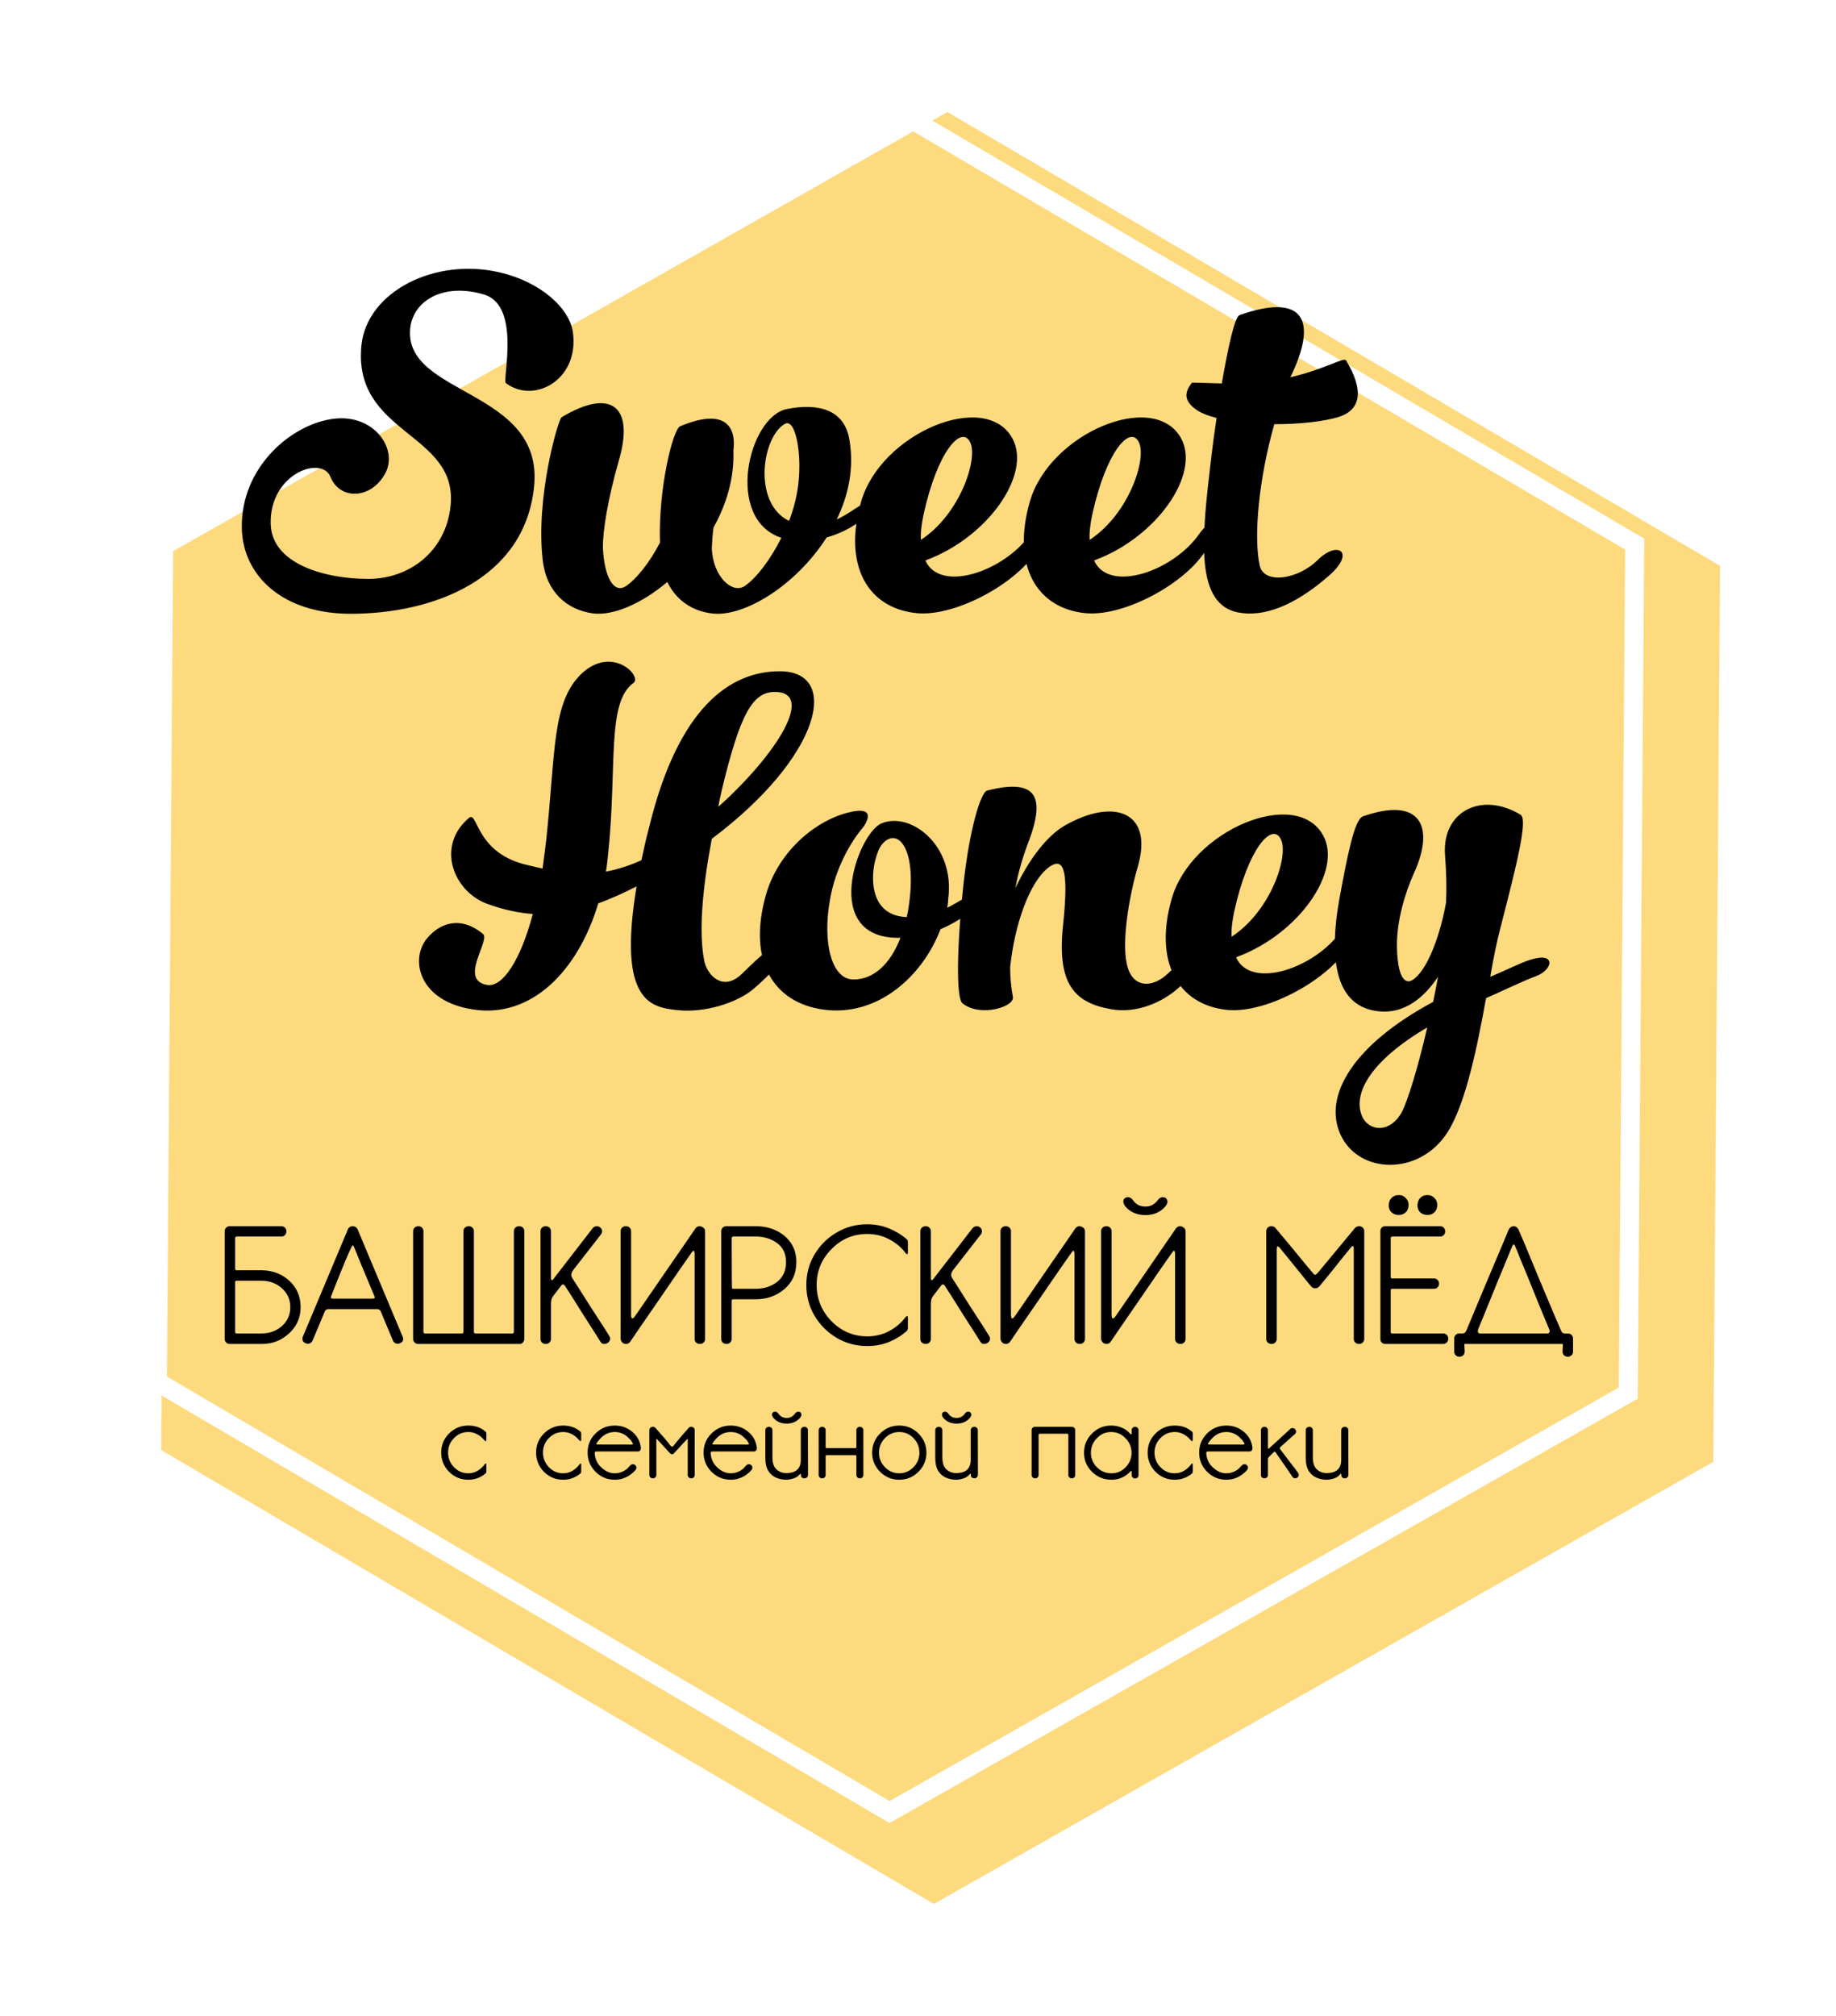
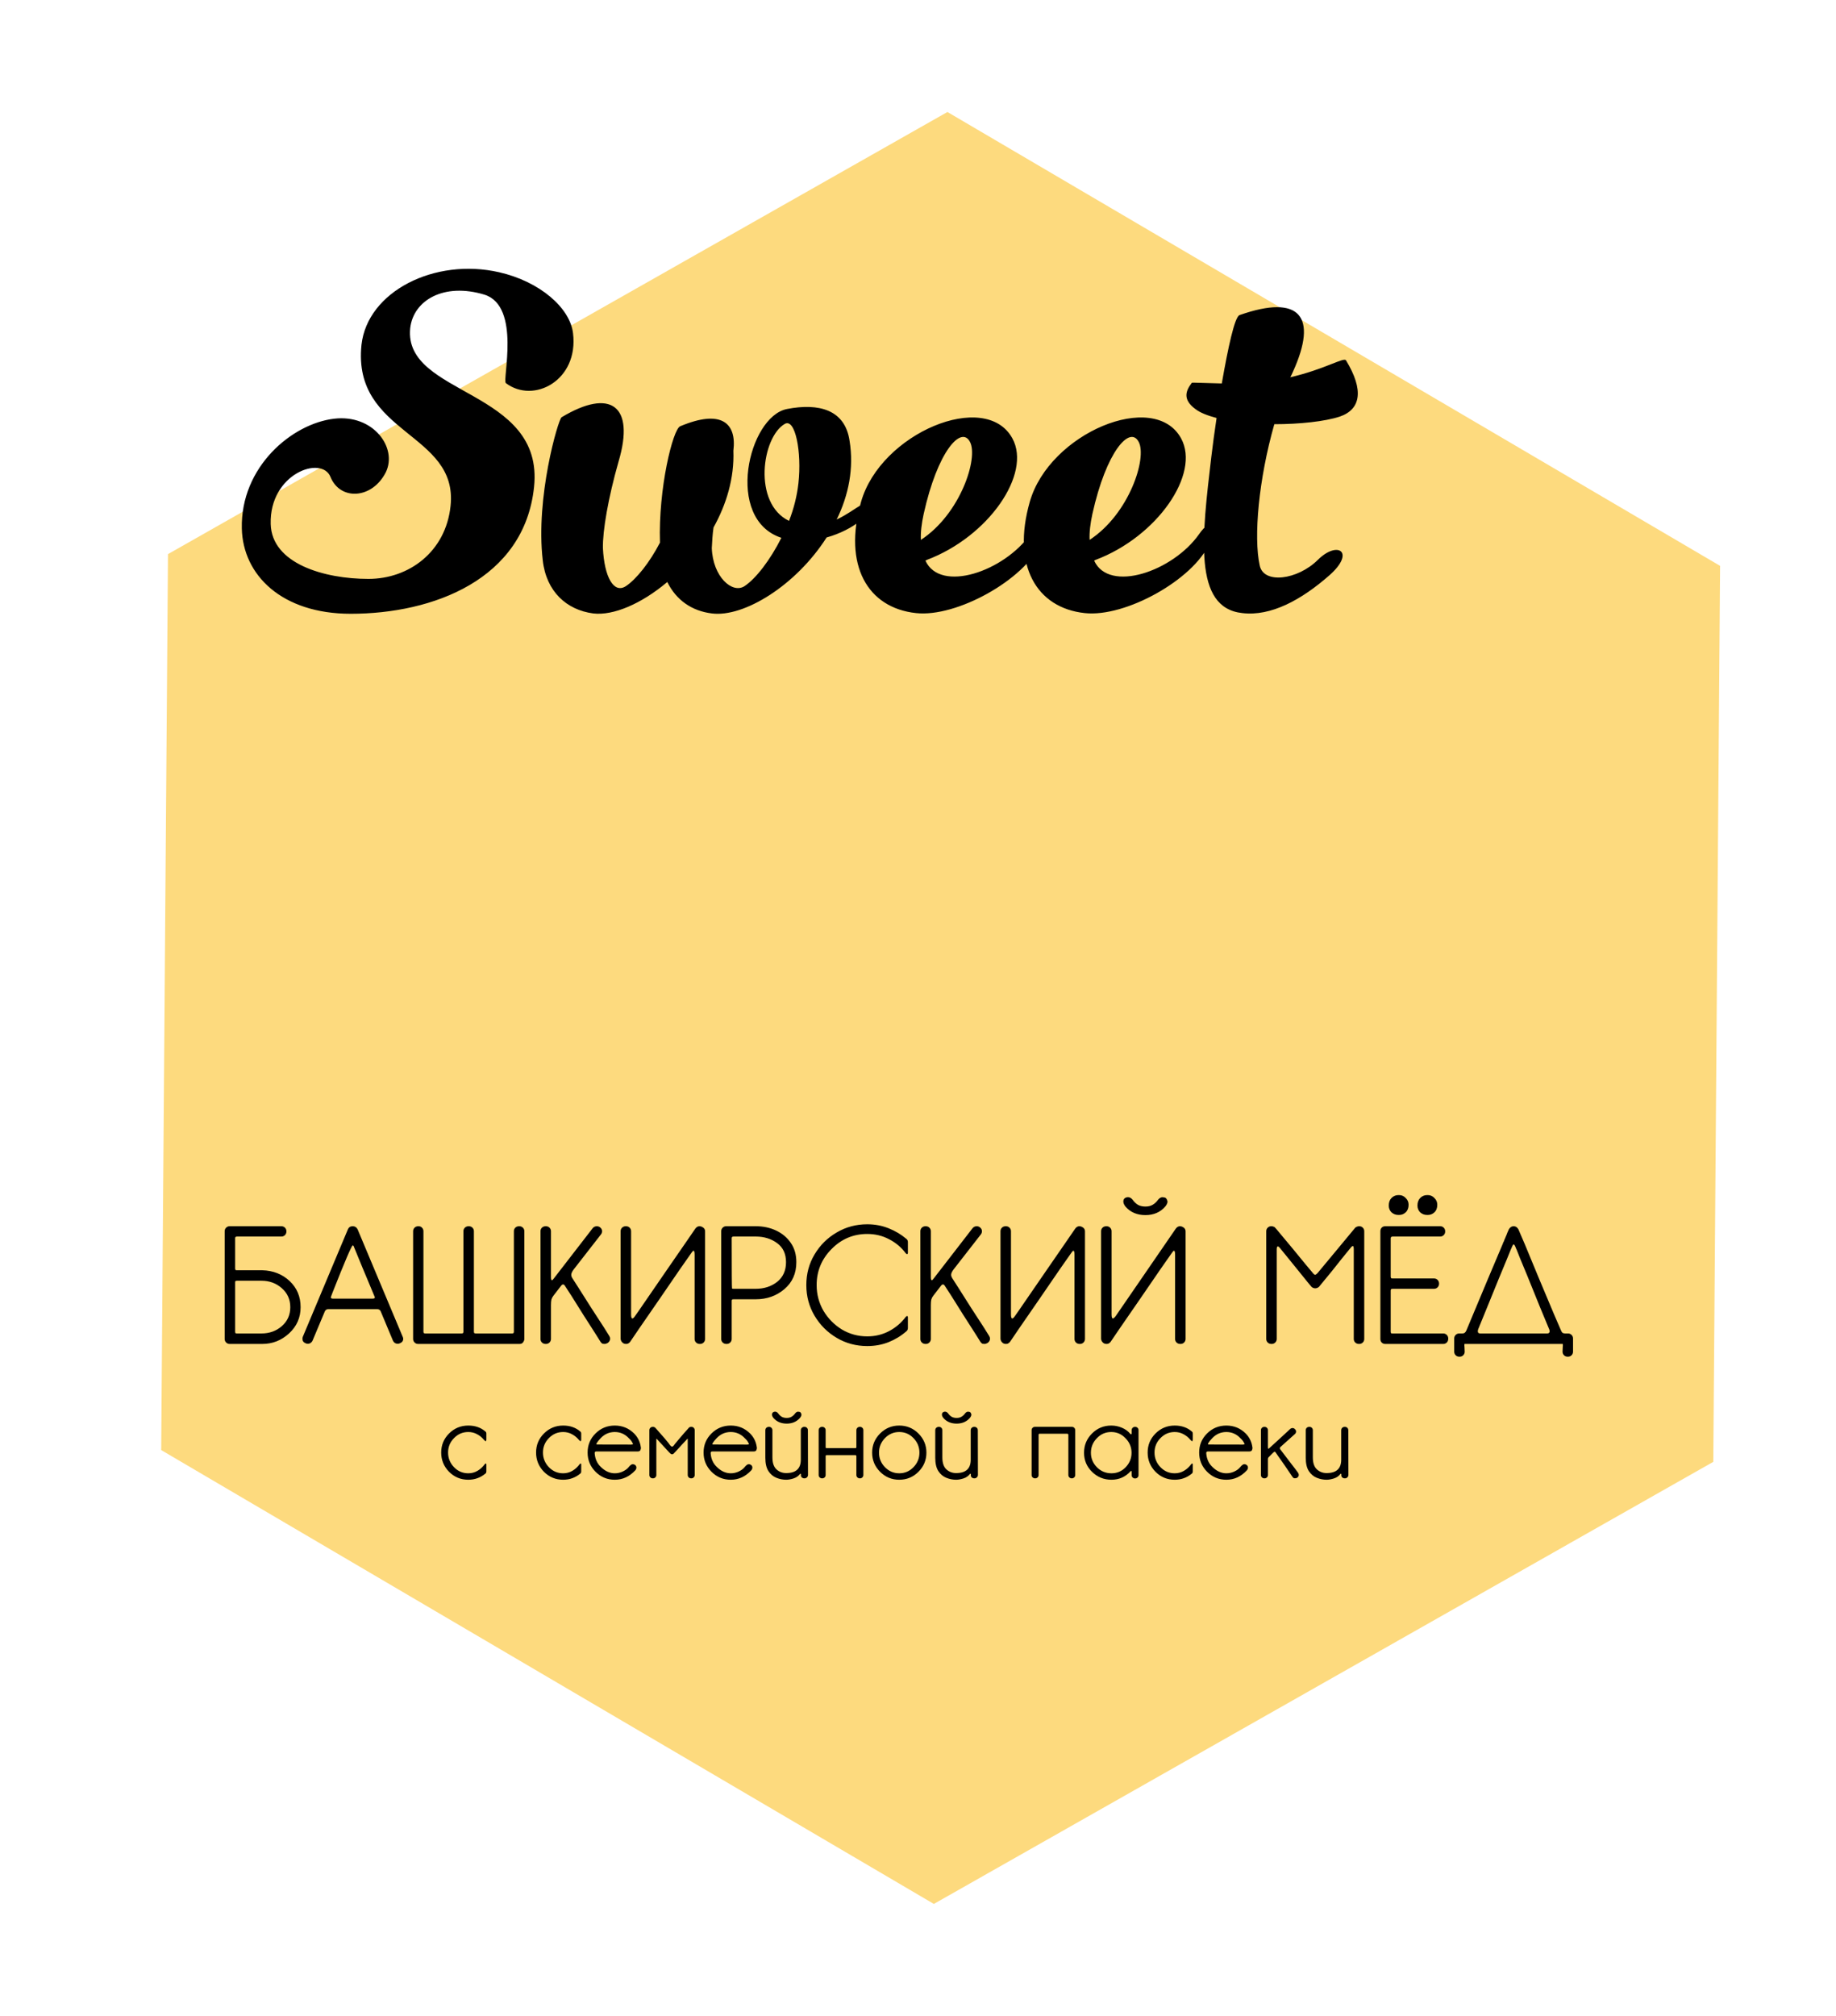
<svg xmlns="http://www.w3.org/2000/svg" width="246" height="270" viewBox="0 0 246 270" fill="none">
  <g filter="url(#filter0_d)">
    <path fill-rule="evenodd" clip-rule="evenodd" d="M223.558 189.789L119.122 249L15.597 188.212L16.507 68.214L120.943 9L224.469 69.788L223.558 189.789Z" fill="#FDDA7E" />
  </g>
-   <path d="M218.795 187.691L119.18 244.161C86.052 224.714 52.925 205.267 19.801 185.815C20.087 147.421 20.381 109.028 20.675 70.635C54.09 51.685 87.511 32.746 120.927 13.801C154.056 33.248 187.184 52.696 220.309 72.148C220.023 110.542 219.728 148.935 219.434 187.329L218.795 187.691H218.795ZM119.2 241.218L216.898 185.835L217.751 73.601L120.907 16.744L23.211 72.128L22.36 184.362L119.2 241.218Z" fill="white" />
  <path d="M66.893 36.467C58.223 34.478 49.228 39.056 48.435 46.178C47.177 58.248 61.439 57.879 60.368 67.776C59.715 73.927 54.775 77.534 49.367 77.534C43.448 77.534 36.409 75.499 36.27 70.181C36.083 63.428 43.122 60.932 44.287 63.892C45.593 67.083 49.88 66.852 51.698 63.244C53.283 59.961 50.02 55.475 44.8 56.076C39.114 56.724 32.215 62.551 32.402 70.783C32.542 77.026 37.762 82.205 46.991 82.205C57.991 82.205 70.25 77.627 71.555 65.232C72.954 52.052 54.03 53.069 54.962 43.958C55.381 40.213 59.483 37.807 64.936 39.473C69.831 41.045 67.267 50.942 67.78 51.312C71.508 54.133 77.568 50.942 76.776 44.606C76.356 41.23 72.348 37.716 66.894 36.467H66.893ZM112.106 69.579C113.691 66.343 114.436 62.735 113.83 59.035C113.225 54.873 109.729 53.949 105.44 54.781C100.267 55.798 97.051 69.534 104.695 72.031C103.203 74.991 101.292 77.487 99.754 78.505C98.123 79.569 95.513 77.256 95.372 73.418C95.419 72.493 95.466 71.568 95.605 70.643C97.33 67.545 98.402 64.03 98.262 60.377C98.728 56.631 96.631 54.781 91.13 57.093C90.152 57.509 88.194 65.417 88.427 72.678C87.029 75.36 85.258 77.58 83.86 78.505C82.229 79.569 80.97 77.256 80.783 73.418C80.736 71.105 81.483 66.712 82.881 61.81C85.118 54.272 81.763 51.959 75.237 55.89C74.771 56.261 71.741 66.62 72.721 75.036C73.186 79.244 75.937 81.696 79.479 82.159C82.182 82.482 85.958 80.863 89.408 77.95C90.619 80.401 92.717 81.834 95.374 82.159C99.662 82.713 106.654 78.413 110.756 71.984C114.438 70.966 116.956 68.608 116.723 67.775C116.443 66.342 114.764 68.33 112.108 69.579L112.106 69.579ZM105.16 56.769C106.559 55.984 107.444 60.562 106.978 64.724C106.792 66.388 106.372 68.1 105.719 69.765C100.825 67.406 102.084 58.526 105.16 56.769ZM138.068 71.523C134.572 76.517 125.996 79.477 123.992 75.083C124.085 75.037 124.132 75.037 124.178 74.991C132.428 71.892 138.254 63.475 135.645 58.712C132.055 52.144 117.979 58.017 115.369 67.221C112.945 75.731 116.254 81.418 122.734 82.113C128.187 82.713 137.277 77.627 139.42 72.816C140.631 70.134 139.653 69.256 138.068 71.522V71.523ZM123.759 68.84C125.623 60.424 128.793 56.955 129.958 59.175C131.123 61.302 128.7 68.84 123.386 72.309C123.339 71.291 123.48 70.135 123.759 68.84ZM160.674 71.523C157.179 76.517 148.603 79.477 146.598 75.083C146.691 75.037 146.738 75.037 146.785 74.991C155.035 71.892 160.861 63.475 158.251 58.712C154.661 52.144 140.585 58.017 137.975 67.221C135.551 75.731 138.861 81.418 145.34 82.113C150.794 82.713 159.883 77.627 162.027 72.816C163.239 70.134 162.26 69.256 160.675 71.522L160.674 71.523ZM146.365 68.84C148.229 60.424 151.399 56.955 152.564 59.175C153.73 61.302 151.307 68.84 145.993 72.309C145.945 71.291 146.086 70.135 146.365 68.84ZM179.505 55.799C182.349 54.828 182.768 52.238 180.345 48.261C180.065 47.799 177.502 49.463 172.887 50.527C173.027 50.249 173.166 49.972 173.26 49.74C176.569 42.433 174.238 39.334 166.082 42.202C165.429 42.433 164.544 46.549 163.705 51.358C161.514 51.312 159.743 51.22 159.696 51.266C158.903 52.284 158.391 53.486 160.162 54.781C160.815 55.289 161.793 55.659 163.005 55.983C162.726 57.832 162.493 59.59 162.305 61.162C161.048 71.845 159.835 81.418 166.454 82.112C170.276 82.574 174.378 80.354 178.153 77.024C181.649 73.926 179.225 72.353 176.568 74.99C173.864 77.672 169.297 78.273 168.784 75.73C167.945 71.937 168.644 64.168 170.742 56.814C174.145 56.814 177.547 56.445 179.505 55.797V55.799Z" fill="black" />
-   <path d="M104.464 89.905C97.887 89.905 90.843 94.662 86.924 111.008C86.505 112.533 86.224 113.918 85.945 115.211C84.312 115.95 82.726 116.458 81.187 116.734C81.327 115.996 81.374 115.257 81.468 114.518C82.726 102.604 81.234 94.107 84.873 91.475C86.086 90.598 82.074 86.395 77.969 90.181C73.911 94.014 74.47 100.618 73.164 112.716C73.024 113.962 72.838 115.163 72.698 116.318C71.905 116.18 71.112 115.949 70.272 115.764C63.695 114.055 64.022 108.607 62.855 109.53C58.378 113.27 60.709 119.412 65.328 121.073C67.381 121.812 69.386 122.274 71.392 122.413C69.76 128.555 67.381 132.203 65.328 131.925C61.363 131.326 65.747 125.922 64.722 125.091C61.596 122.506 58.704 123.706 57.025 125.923C54.972 128.786 56.278 134.142 63.416 135.205C71.205 136.405 77.457 130.033 80.162 120.982C81.749 120.428 83.475 119.642 85.294 118.719C82.682 134.374 87.346 134.928 90.845 135.297C94.438 135.667 98.728 134.328 100.921 132.481C103.347 130.448 105.82 127.679 105.26 126.893C104.374 125.6 102.135 127.77 99.335 130.495C96.817 132.85 94.81 130.588 94.391 128.832C93.551 124.861 94.157 118.765 95.37 112.347C110.017 101.357 112.723 89.904 104.466 89.904L104.464 89.905ZM103.811 92.676C109.223 92.676 104.231 100.896 96.254 108.054C96.348 107.36 96.534 106.668 96.674 105.975C99.147 95.632 100.826 92.676 103.811 92.676ZM126.902 121.583C126.995 121.168 127.041 120.799 127.041 120.429C128.021 113.272 122.05 108.653 118.131 110.27C114.913 111.563 109.781 125.878 120.65 125.601C119.297 129.111 117.059 131.188 114.352 131.188C111.414 131.188 110.2 126.248 111.181 120.66C111.881 116.227 114.166 112.533 115.519 110.962C115.985 110.409 117.712 107.776 113.607 108.838C108.941 110.039 104.23 114.287 102.645 119.782C100.079 128.787 103.717 134.283 110.248 135.206C117.572 136.268 123.637 130.727 126.016 124.447C128.628 123.384 131.8 120.983 131.8 120.291C131.8 119.782 131.52 119.414 131.054 119.414C130.494 119.414 128.022 121.075 126.902 121.583ZM118.179 113.087C120.044 110.824 122.656 113.133 121.911 120.198C121.817 121.122 121.678 121.999 121.491 122.831C115.333 122.6 116.826 114.703 118.179 113.087ZM156.617 130.265C154.377 132.482 151.625 132.344 150.972 129.065C150.319 126.156 151.205 120.383 152.418 116.181C154.658 108.654 149.2 106.807 142.623 110.593C140.244 111.979 137.865 115.118 136.045 118.952C136.418 116.92 137.025 114.749 137.911 112.487C139.917 106.991 139.171 104.128 132.267 105.884C131.381 106.114 129.888 111.148 129.096 118.398C128.162 127.172 128.116 133.683 128.955 134.375C131.288 136.269 135.906 134.884 135.719 133.544C135.486 132.297 135.346 130.958 135.346 129.572C135.906 124.077 137.865 118.074 140.617 116.088C142.343 114.933 143.277 115.903 142.437 123.892C141.597 131.695 143.883 134.282 148.827 135.159C152.326 135.806 155.824 134.19 157.924 132.296C161.423 129.202 159.277 127.632 156.618 130.264L156.617 130.265ZM179.707 124.678C176.208 129.666 167.625 132.621 165.62 128.234C165.713 128.187 165.76 128.187 165.807 128.141C174.064 125.047 179.894 116.643 177.282 111.887C173.691 105.33 159.603 111.194 156.99 120.383C154.564 128.88 157.876 134.559 164.361 135.253C169.819 135.853 178.916 130.773 181.062 125.971C182.274 123.293 181.295 122.416 179.708 124.678H179.707ZM165.387 121.999C167.252 113.595 170.425 110.131 171.591 112.349C172.758 114.473 170.332 121.999 165.013 125.463C164.966 124.447 165.107 123.293 165.387 121.999ZM204.991 128.557C203.685 128.972 200.886 130.358 199.673 130.819C200.093 128.372 200.559 126.108 201.026 124.307C203.219 115.811 204.758 109.715 203.732 109.115C198.508 105.974 193.236 108.653 193.61 114.425C193.797 116.873 193.843 118.859 193.75 120.89C193.05 124.816 191.51 129.387 189.598 131.003C188.151 132.296 187.219 130.588 187.172 126.709C187.125 123.43 188.245 119.552 189.504 116.827C192.257 110.685 190.344 106.622 182.601 109.346C181.434 109.762 180.455 115.026 179.429 120.568C177.936 129.064 179.196 134.837 184.653 135.438C188.105 135.853 190.764 133.682 192.677 130.819C192.49 131.881 192.257 133.036 192.023 134.19C181.481 139.824 177.189 146.705 179.615 151.969C182.041 157.279 190.204 157.557 193.983 151.6C196.408 147.721 197.901 140.332 199.114 133.682C200.747 132.989 203.965 131.42 205.832 130.727C208.024 129.942 208.631 127.402 204.992 128.557H204.991ZM187.685 149.198C186.005 151.877 183.347 151.415 182.507 149.521C181.2 146.473 183.626 142.087 191.23 137.607C190.064 142.687 188.571 147.72 187.685 149.198Z" fill="black" />
  <path d="M35.136 180H30.773C30.586 180 30.427 179.935 30.298 179.806C30.168 179.676 30.103 179.518 30.103 179.33V164.902C30.103 164.714 30.168 164.556 30.298 164.426C30.427 164.297 30.586 164.232 30.773 164.232H37.685C37.887 164.232 38.052 164.297 38.182 164.426C38.311 164.556 38.376 164.722 38.376 164.923C38.376 165.125 38.311 165.29 38.182 165.42C38.052 165.55 37.894 165.614 37.707 165.614H31.767C31.594 165.614 31.507 165.679 31.507 165.809V169.87C31.507 169.97 31.522 170.042 31.551 170.086C31.579 170.114 31.644 170.129 31.745 170.129H35.136C36.605 170.172 37.829 170.654 38.808 171.576C39.787 172.498 40.277 173.664 40.277 175.075C40.277 176.472 39.759 177.646 38.722 178.596C37.699 179.532 36.504 180 35.136 180ZM35.028 178.596C36.094 178.596 37.001 178.272 37.75 177.624C38.513 176.962 38.895 176.112 38.895 175.075C38.895 174.038 38.513 173.189 37.75 172.526C37.001 171.864 36.094 171.533 35.028 171.533H31.767C31.666 171.533 31.594 171.547 31.551 171.576C31.522 171.605 31.507 171.67 31.507 171.77V178.337C31.507 178.438 31.522 178.51 31.551 178.553C31.579 178.582 31.644 178.596 31.745 178.596H35.028ZM53.29 179.978C53.017 179.978 52.808 179.849 52.664 179.59L51.001 175.615C50.914 175.428 50.741 175.334 50.482 175.334H44.024C43.765 175.334 43.592 175.45 43.505 175.68L41.864 179.59C41.72 179.849 41.511 179.978 41.237 179.978C41.151 179.978 41.057 179.957 40.957 179.914C40.669 179.798 40.525 179.597 40.525 179.309C40.525 179.222 40.539 179.136 40.568 179.05L46.616 164.642C46.731 164.369 46.947 164.232 47.264 164.232C47.552 164.232 47.768 164.369 47.912 164.642L53.96 179.05C54.003 179.136 54.025 179.222 54.025 179.309C54.025 179.597 53.873 179.798 53.571 179.914C53.47 179.957 53.377 179.978 53.29 179.978ZM49.921 173.93C50.122 173.93 50.223 173.88 50.223 173.779C50.223 173.736 50.201 173.671 50.158 173.585C50.115 173.484 49.935 173.052 49.618 172.289C49.301 171.526 48.949 170.683 48.56 169.762L47.458 167.083C47.401 166.896 47.336 166.802 47.264 166.802C47.12 166.802 46.213 168.919 44.542 173.153C44.427 173.455 44.362 173.628 44.348 173.671C44.333 173.7 44.326 173.729 44.326 173.758C44.326 173.873 44.42 173.93 44.607 173.93H49.921ZM69.609 180H56.022C55.835 180 55.677 179.935 55.547 179.806C55.417 179.676 55.353 179.518 55.353 179.33V164.902C55.353 164.714 55.417 164.556 55.547 164.426C55.677 164.297 55.849 164.232 56.065 164.232C56.267 164.232 56.425 164.297 56.541 164.426C56.67 164.556 56.735 164.714 56.735 164.902V178.358C56.735 178.459 56.757 178.524 56.8 178.553C56.843 178.582 56.915 178.596 57.016 178.596H61.833C61.933 178.596 61.998 178.582 62.027 178.553C62.07 178.524 62.092 178.459 62.092 178.358V164.902C62.092 164.714 62.157 164.556 62.286 164.426C62.416 164.297 62.589 164.232 62.805 164.232C63.006 164.232 63.172 164.297 63.301 164.426C63.431 164.556 63.496 164.714 63.496 164.902V178.358C63.496 178.459 63.517 178.524 63.561 178.553C63.604 178.582 63.676 178.596 63.777 178.596H68.593C68.694 178.596 68.759 178.582 68.788 178.553C68.831 178.524 68.853 178.459 68.853 178.358V164.902C68.853 164.714 68.917 164.556 69.047 164.426C69.177 164.297 69.349 164.232 69.565 164.232C69.767 164.232 69.933 164.297 70.062 164.426C70.192 164.556 70.257 164.714 70.257 164.902V179.33C70.257 179.474 70.199 179.626 70.084 179.784C69.983 179.928 69.825 180 69.609 180ZM81.036 180C80.993 180 80.906 179.993 80.777 179.978C80.662 179.95 80.553 179.856 80.453 179.698L79.761 178.596C79.286 177.862 78.746 177.019 78.141 176.069C77.551 175.118 77.018 174.269 76.543 173.52C76.068 172.771 75.787 172.339 75.701 172.224C75.629 172.094 75.542 172.03 75.442 172.03C75.355 172.03 75.269 172.087 75.182 172.202L74.167 173.52C74.037 173.678 73.944 173.851 73.886 174.038C73.843 174.226 73.822 174.478 73.822 174.794V179.33C73.822 179.518 73.757 179.676 73.627 179.806C73.498 179.935 73.332 180 73.13 180C72.914 180 72.742 179.935 72.612 179.806C72.482 179.676 72.418 179.518 72.418 179.33V164.902C72.418 164.714 72.482 164.556 72.612 164.426C72.742 164.297 72.914 164.232 73.13 164.232C73.332 164.232 73.498 164.297 73.627 164.426C73.757 164.556 73.822 164.714 73.822 164.902V171.036C73.822 171.324 73.865 171.468 73.951 171.468C74.009 171.468 74.088 171.396 74.189 171.252C74.304 171.094 75.211 169.92 76.91 167.731L79.416 164.491C79.56 164.318 79.747 164.232 79.978 164.232C80.15 164.232 80.309 164.297 80.453 164.426C80.597 164.556 80.669 164.714 80.669 164.902C80.669 165.06 80.618 165.204 80.517 165.334L76.867 170.021C76.651 170.309 76.543 170.546 76.543 170.734C76.543 170.878 76.586 171.022 76.673 171.166C76.759 171.295 77.054 171.756 77.558 172.548C78.062 173.326 78.624 174.211 79.243 175.205C79.877 176.184 80.438 177.048 80.928 177.797L81.641 178.942C81.713 179.057 81.749 179.172 81.749 179.287C81.749 179.518 81.641 179.712 81.425 179.87C81.252 179.957 81.122 180 81.036 180ZM93.781 180C93.565 180 93.393 179.935 93.263 179.806C93.133 179.676 93.069 179.518 93.069 179.33V168.055C93.069 167.695 93.018 167.515 92.917 167.515C92.86 167.515 92.759 167.623 92.615 167.839C92.471 168.041 91.981 168.739 91.146 169.934C90.325 171.13 89.397 172.483 88.36 173.995C87.323 175.493 86.409 176.818 85.617 177.97L84.429 179.719C84.285 179.906 84.105 180 83.889 180C83.788 180 83.68 179.978 83.565 179.935C83.449 179.878 83.349 179.784 83.262 179.654C83.19 179.525 83.154 179.41 83.154 179.309V164.902C83.154 164.714 83.219 164.556 83.349 164.426C83.478 164.297 83.651 164.232 83.867 164.232C84.069 164.232 84.234 164.297 84.364 164.426C84.493 164.556 84.558 164.714 84.558 164.902V176.026C84.558 176.4 84.616 176.587 84.731 176.587C84.817 176.587 84.925 176.494 85.055 176.306C85.199 176.119 85.674 175.435 86.481 174.254C87.301 173.074 88.223 171.734 89.245 170.237C90.282 168.739 91.197 167.414 91.989 166.262L93.177 164.534C93.335 164.333 93.515 164.232 93.717 164.232C93.817 164.232 93.918 164.254 94.019 164.297C94.321 164.426 94.473 164.635 94.473 164.923V179.33C94.473 179.518 94.408 179.676 94.278 179.806C94.149 179.935 93.983 180 93.781 180ZM97.346 180C97.13 180 96.957 179.935 96.828 179.806C96.698 179.676 96.633 179.518 96.633 179.33V164.902C96.633 164.714 96.698 164.556 96.828 164.426C96.957 164.297 97.115 164.232 97.303 164.232H101.256C102.264 164.232 103.178 164.426 103.999 164.815C104.82 165.204 105.475 165.758 105.964 166.478C106.454 167.184 106.699 168.041 106.699 169.049C106.699 170.546 106.166 171.749 105.1 172.656C104.035 173.563 102.753 174.017 101.256 174.017H98.296C98.195 174.017 98.124 174.031 98.08 174.06C98.052 174.089 98.037 174.154 98.037 174.254V179.33C98.037 179.518 97.972 179.676 97.843 179.806C97.713 179.935 97.547 180 97.346 180ZM101.256 172.613C102.379 172.613 103.336 172.303 104.128 171.684C104.92 171.05 105.316 170.172 105.316 169.049C105.316 167.926 104.92 167.076 104.128 166.5C103.336 165.91 102.379 165.614 101.256 165.614H98.296C98.124 165.614 98.037 165.679 98.037 165.809C98.037 170.273 98.052 172.526 98.08 172.57C98.109 172.598 98.174 172.613 98.275 172.613H101.256ZM116.202 180.281C114.704 180.281 113.336 179.914 112.098 179.179C110.86 178.445 109.873 177.458 109.139 176.22C108.404 174.982 108.037 173.614 108.037 172.116C108.037 170.604 108.404 169.236 109.139 168.012C109.873 166.774 110.86 165.794 112.098 165.074C113.336 164.34 114.704 163.973 116.202 163.973C117.224 163.973 118.182 164.153 119.075 164.513C119.968 164.873 120.752 165.341 121.429 165.917C121.573 166.018 121.645 166.169 121.645 166.37V167.753C121.645 167.897 121.609 167.969 121.537 167.969C121.48 167.969 121.422 167.933 121.364 167.861C120.774 167.069 120.032 166.442 119.14 165.982C118.247 165.506 117.268 165.269 116.202 165.269C114.33 165.269 112.732 165.946 111.407 167.299C110.082 168.638 109.42 170.244 109.42 172.116C109.42 173.354 109.722 174.499 110.327 175.55C110.946 176.587 111.767 177.422 112.789 178.056C113.826 178.675 114.964 178.985 116.202 178.985C117.268 178.985 118.247 178.747 119.14 178.272C120.032 177.797 120.774 177.163 121.364 176.371C121.422 176.299 121.48 176.263 121.537 176.263C121.609 176.263 121.645 176.328 121.645 176.458V177.84C121.645 178.056 121.573 178.214 121.429 178.315C120.738 178.92 119.946 179.402 119.053 179.762C118.175 180.108 117.224 180.281 116.202 180.281ZM131.935 180C131.892 180 131.806 179.993 131.676 179.978C131.561 179.95 131.453 179.856 131.352 179.698L130.661 178.596C130.186 177.862 129.646 177.019 129.041 176.069C128.45 175.118 127.918 174.269 127.442 173.52C126.967 172.771 126.686 172.339 126.6 172.224C126.528 172.094 126.442 172.03 126.341 172.03C126.254 172.03 126.168 172.087 126.082 172.202L125.066 173.52C124.937 173.678 124.843 173.851 124.786 174.038C124.742 174.226 124.721 174.478 124.721 174.794V179.33C124.721 179.518 124.656 179.676 124.526 179.806C124.397 179.935 124.231 180 124.03 180C123.814 180 123.641 179.935 123.511 179.806C123.382 179.676 123.317 179.518 123.317 179.33V164.902C123.317 164.714 123.382 164.556 123.511 164.426C123.641 164.297 123.814 164.232 124.03 164.232C124.231 164.232 124.397 164.297 124.526 164.426C124.656 164.556 124.721 164.714 124.721 164.902V171.036C124.721 171.324 124.764 171.468 124.85 171.468C124.908 171.468 124.987 171.396 125.088 171.252C125.203 171.094 126.11 169.92 127.81 167.731L130.315 164.491C130.459 164.318 130.646 164.232 130.877 164.232C131.05 164.232 131.208 164.297 131.352 164.426C131.496 164.556 131.568 164.714 131.568 164.902C131.568 165.06 131.518 165.204 131.417 165.334L127.766 170.021C127.55 170.309 127.442 170.546 127.442 170.734C127.442 170.878 127.486 171.022 127.572 171.166C127.658 171.295 127.954 171.756 128.458 172.548C128.962 173.326 129.523 174.211 130.142 175.205C130.776 176.184 131.338 177.048 131.827 177.797L132.54 178.942C132.612 179.057 132.648 179.172 132.648 179.287C132.648 179.518 132.54 179.712 132.324 179.87C132.151 179.957 132.022 180 131.935 180ZM144.681 180C144.465 180 144.292 179.935 144.162 179.806C144.033 179.676 143.968 179.518 143.968 179.33V168.055C143.968 167.695 143.917 167.515 143.817 167.515C143.759 167.515 143.658 167.623 143.514 167.839C143.37 168.041 142.881 168.739 142.045 169.934C141.225 171.13 140.296 172.483 139.259 173.995C138.222 175.493 137.308 176.818 136.516 177.97L135.328 179.719C135.184 179.906 135.004 180 134.788 180C134.687 180 134.579 179.978 134.464 179.935C134.349 179.878 134.248 179.784 134.161 179.654C134.089 179.525 134.053 179.41 134.053 179.309V164.902C134.053 164.714 134.118 164.556 134.248 164.426C134.377 164.297 134.55 164.232 134.766 164.232C134.968 164.232 135.133 164.297 135.263 164.426C135.393 164.556 135.457 164.714 135.457 164.902V176.026C135.457 176.4 135.515 176.587 135.63 176.587C135.717 176.587 135.825 176.494 135.954 176.306C136.098 176.119 136.573 175.435 137.38 174.254C138.201 173.074 139.122 171.734 140.145 170.237C141.181 168.739 142.096 167.414 142.888 166.262L144.076 164.534C144.234 164.333 144.414 164.232 144.616 164.232C144.717 164.232 144.817 164.254 144.918 164.297C145.221 164.426 145.372 164.635 145.372 164.923V179.33C145.372 179.518 145.307 179.676 145.177 179.806C145.048 179.935 144.882 180 144.681 180ZM153.472 162.742C152.349 162.742 151.456 162.36 150.794 161.597C150.607 161.352 150.513 161.129 150.513 160.927C150.513 160.596 150.693 160.402 151.053 160.344H151.161C151.363 160.344 151.557 160.452 151.744 160.668C151.96 160.97 152.198 161.201 152.457 161.359C152.731 161.518 153.069 161.597 153.472 161.597C153.861 161.597 154.185 161.518 154.444 161.359C154.718 161.201 154.963 160.97 155.179 160.668C155.366 160.452 155.56 160.344 155.762 160.344C155.805 160.344 155.899 160.358 156.043 160.387C156.187 160.402 156.302 160.524 156.388 160.754L156.432 160.927C156.432 161.129 156.331 161.352 156.129 161.597C155.467 162.36 154.581 162.742 153.472 162.742ZM158.16 180C158.361 180 158.527 179.935 158.656 179.806C158.786 179.676 158.851 179.518 158.851 179.33V164.923C158.851 164.635 158.7 164.426 158.397 164.297C158.296 164.254 158.196 164.232 158.095 164.232C157.893 164.232 157.713 164.333 157.555 164.534L149.476 176.285C149.318 176.486 149.196 176.587 149.109 176.587C148.994 176.587 148.936 176.4 148.936 176.026V164.902C148.936 164.714 148.872 164.556 148.742 164.426C148.612 164.297 148.447 164.232 148.245 164.232C148.029 164.232 147.856 164.297 147.727 164.426C147.597 164.556 147.532 164.714 147.532 164.902V179.309C147.532 179.41 147.568 179.525 147.64 179.654C147.727 179.784 147.828 179.878 147.943 179.935C148.058 179.978 148.166 180 148.267 180C148.483 180 148.663 179.906 148.807 179.719L149.995 177.97C150.787 176.818 151.701 175.493 152.738 173.995C153.775 172.483 154.704 171.13 155.524 169.934C156.36 168.739 156.849 168.041 156.993 167.839C157.137 167.623 157.238 167.515 157.296 167.515C157.396 167.515 157.447 167.695 157.447 168.055V179.33C157.447 179.518 157.512 179.676 157.641 179.806C157.771 179.935 157.944 180 158.16 180ZM182.101 180C181.885 180 181.712 179.935 181.583 179.806C181.453 179.676 181.388 179.518 181.388 179.33V167.342C181.388 167.054 181.352 166.903 181.28 166.889C181.194 166.889 181.1 166.954 181 167.083C180.193 168.062 179.336 169.128 178.429 170.28L176.723 172.354C176.564 172.483 176.399 172.548 176.226 172.548C176.039 172.548 175.873 172.483 175.729 172.354C175.7 172.31 175.52 172.094 175.189 171.706C174.872 171.302 174.476 170.813 174.001 170.237C173.54 169.661 173.08 169.092 172.619 168.53C172.158 167.954 171.776 167.486 171.474 167.126C171.359 166.997 171.272 166.932 171.215 166.932C171.114 166.932 171.064 167.069 171.064 167.342V179.33C171.064 179.518 170.999 179.676 170.869 179.806C170.74 179.935 170.574 180 170.372 180C170.156 180 169.984 179.935 169.854 179.806C169.724 179.676 169.66 179.518 169.66 179.33V164.902C169.66 164.714 169.724 164.556 169.854 164.426C169.984 164.297 170.142 164.232 170.329 164.232C170.473 164.232 170.581 164.254 170.653 164.297C170.74 164.326 170.79 164.354 170.804 164.383C170.833 164.412 170.848 164.426 170.848 164.426C170.862 164.426 171.107 164.714 171.582 165.29C172.057 165.852 172.604 166.507 173.224 167.256C173.843 168.005 174.397 168.682 174.887 169.286C175.391 169.891 175.693 170.251 175.794 170.366C175.981 170.611 176.118 170.734 176.204 170.734C176.32 170.734 176.5 170.575 176.744 170.258C176.946 170.028 177.796 169.006 179.293 167.191L181.604 164.405C181.777 164.29 181.95 164.232 182.123 164.232C182.31 164.232 182.468 164.297 182.598 164.426C182.728 164.556 182.792 164.714 182.792 164.902V179.33C182.792 179.518 182.728 179.676 182.598 179.806C182.468 179.935 182.303 180 182.101 180ZM193.377 180H185.601C185.413 180 185.255 179.935 185.125 179.806C185.01 179.676 184.953 179.518 184.953 179.33V164.902C184.953 164.714 185.01 164.556 185.125 164.426C185.255 164.297 185.413 164.232 185.601 164.232H192.966C193.153 164.232 193.312 164.297 193.441 164.426C193.571 164.556 193.636 164.722 193.636 164.923C193.636 165.125 193.571 165.29 193.441 165.42C193.312 165.55 193.153 165.614 192.966 165.614H186.616C186.515 165.614 186.443 165.636 186.4 165.679C186.357 165.708 186.335 165.766 186.335 165.852V170.95C186.335 171.05 186.349 171.122 186.378 171.166C186.407 171.209 186.472 171.23 186.573 171.23H192.145C192.333 171.23 192.491 171.295 192.621 171.425C192.75 171.554 192.815 171.72 192.815 171.922C192.815 172.123 192.75 172.289 192.621 172.418C192.491 172.548 192.333 172.613 192.145 172.613H186.616C186.515 172.613 186.443 172.627 186.4 172.656C186.357 172.685 186.335 172.75 186.335 172.85V178.337C186.335 178.438 186.349 178.51 186.378 178.553C186.407 178.582 186.472 178.596 186.573 178.596H193.377C193.564 178.596 193.722 178.661 193.852 178.79C193.981 178.92 194.046 179.086 194.046 179.287C194.046 179.503 193.981 179.676 193.852 179.806C193.722 179.935 193.564 180 193.377 180ZM191.325 162.72H191.195C190.849 162.72 190.547 162.605 190.288 162.374C190.043 162.13 189.921 161.827 189.921 161.467C189.921 161.035 190.043 160.697 190.288 160.452C190.547 160.193 190.849 160.063 191.195 160.063H191.325C191.656 160.063 191.944 160.193 192.189 160.452C192.448 160.697 192.577 160.999 192.577 161.359C192.577 161.791 192.448 162.13 192.189 162.374C191.944 162.605 191.656 162.72 191.325 162.72ZM187.48 162.72H187.35C187.005 162.72 186.702 162.605 186.443 162.374C186.198 162.13 186.076 161.827 186.076 161.467C186.076 161.035 186.198 160.697 186.443 160.452C186.702 160.193 187.005 160.063 187.35 160.063H187.48C187.811 160.063 188.099 160.193 188.344 160.452C188.603 160.697 188.733 160.999 188.733 161.359C188.733 161.791 188.603 162.13 188.344 162.374C188.099 162.605 187.811 162.72 187.48 162.72ZM207.288 178.596C207.59 178.596 207.691 178.423 207.59 178.078C207.302 177.386 206.878 176.364 206.316 175.01C205.769 173.642 205.214 172.274 204.653 170.906C204.264 169.956 203.933 169.157 203.659 168.509C203.4 167.846 203.249 167.465 203.206 167.364C203.191 167.321 203.17 167.278 203.141 167.234C202.997 166.831 202.882 166.644 202.795 166.673C202.723 166.687 202.594 166.932 202.406 167.407C202.363 167.522 202.19 167.947 201.888 168.682C201.586 169.402 201.218 170.287 200.786 171.338C200.369 172.375 199.944 173.419 199.512 174.47C198.878 176.026 198.396 177.206 198.065 178.013C197.935 178.402 198.029 178.596 198.346 178.596H207.288ZM196.229 180C196.214 180.029 196.207 180.086 196.207 180.173C196.207 180.274 196.214 180.382 196.229 180.497C196.243 180.655 196.25 180.835 196.25 181.037C196.25 181.224 196.186 181.382 196.056 181.512C195.926 181.642 195.768 181.706 195.581 181.706H195.516C195.329 181.706 195.17 181.642 195.041 181.512C194.911 181.382 194.846 181.224 194.846 181.037V179.266C194.846 179.078 194.911 178.92 195.041 178.79C195.17 178.661 195.329 178.596 195.516 178.596H195.905C196.063 178.596 196.186 178.56 196.272 178.488C196.358 178.416 196.43 178.308 196.488 178.164C196.546 178.02 196.855 177.278 197.417 175.939C197.993 174.586 198.641 173.038 199.361 171.295C200.095 169.553 200.75 168.005 201.326 166.651V166.608H201.348C201.348 166.594 201.355 166.579 201.37 166.565V166.522C201.384 166.507 201.391 166.493 201.391 166.478C201.406 166.45 201.413 166.428 201.413 166.414H201.434V166.37C201.434 166.356 201.442 166.342 201.456 166.327C201.456 166.313 201.463 166.306 201.478 166.306L201.564 166.09V166.046C201.578 166.046 201.586 166.039 201.586 166.025V166.003C201.6 166.003 201.607 165.996 201.607 165.982V165.938H201.629V165.895H201.65V165.874C201.65 165.859 201.658 165.852 201.672 165.852V165.83C201.672 165.816 201.679 165.794 201.694 165.766V165.744H201.715V165.701L201.737 165.679L201.78 165.55L201.802 165.528C201.816 165.499 201.83 165.463 201.845 165.42V165.398C201.845 165.384 201.852 165.377 201.866 165.377V165.355C201.881 165.341 201.888 165.326 201.888 165.312V165.29L201.91 165.269V165.247C201.91 165.233 201.917 165.226 201.931 165.226V165.182C202.046 164.923 202.118 164.758 202.147 164.686C202.147 164.671 202.154 164.664 202.169 164.664V164.642C202.327 164.369 202.543 164.232 202.817 164.232C203.076 164.232 203.285 164.369 203.443 164.642L204.307 166.651C204.869 168.005 205.51 169.553 206.23 171.295C206.964 173.023 207.612 174.564 208.174 175.918C208.75 177.257 209.066 177.991 209.124 178.121C209.196 178.308 209.275 178.438 209.362 178.51C209.448 178.567 209.563 178.596 209.707 178.596H210.096C210.283 178.596 210.442 178.661 210.571 178.79C210.701 178.92 210.766 179.078 210.766 179.266V181.037C210.766 181.224 210.701 181.382 210.571 181.512C210.442 181.642 210.283 181.706 210.096 181.706H210.031C209.844 181.706 209.686 181.642 209.556 181.512C209.426 181.382 209.362 181.224 209.362 181.037C209.362 180.835 209.369 180.655 209.383 180.497C209.398 180.382 209.405 180.274 209.405 180.173C209.405 180.086 209.398 180.029 209.383 180H196.229Z" fill="black" />
  <path d="M62.744 198.187C61.736 198.187 60.877 197.832 60.166 197.122C59.465 196.402 59.115 195.542 59.115 194.544C59.115 193.546 59.465 192.696 60.166 191.995C60.877 191.285 61.736 190.93 62.744 190.93C63.665 190.93 64.433 191.198 65.048 191.736C65.124 191.784 65.163 191.88 65.163 192.024V192.816C65.163 192.95 65.134 193.018 65.076 193.018C65.028 193.018 64.952 192.96 64.846 192.845C64.587 192.528 64.275 192.274 63.91 192.082C63.555 191.89 63.166 191.794 62.744 191.794C61.995 191.794 61.356 192.067 60.828 192.614C60.3 193.152 60.036 193.795 60.036 194.544C60.036 195.293 60.3 195.946 60.828 196.502C61.356 197.05 61.995 197.323 62.744 197.323C63.195 197.323 63.608 197.213 63.982 196.992C64.356 196.771 64.673 196.483 64.933 196.128C64.99 196.051 65.043 196.013 65.091 196.013C65.1 196.013 65.115 196.018 65.134 196.027C65.153 196.037 65.163 196.085 65.163 196.171V197.064C65.163 197.208 65.12 197.309 65.033 197.366C64.371 197.914 63.608 198.187 62.744 198.187ZM75.456 198.187C74.448 198.187 73.589 197.832 72.879 197.122C72.178 196.402 71.827 195.542 71.827 194.544C71.827 193.546 72.178 192.696 72.879 191.995C73.589 191.285 74.448 190.93 75.456 190.93C76.378 190.93 77.146 191.198 77.76 191.736C77.837 191.784 77.875 191.88 77.875 192.024V192.816C77.875 192.95 77.847 193.018 77.789 193.018C77.741 193.018 77.664 192.96 77.559 192.845C77.299 192.528 76.987 192.274 76.623 192.082C76.267 191.89 75.879 191.794 75.456 191.794C74.707 191.794 74.069 192.067 73.541 192.614C73.013 193.152 72.749 193.795 72.749 194.544C72.749 195.293 73.013 195.946 73.541 196.502C74.069 197.05 74.707 197.323 75.456 197.323C75.907 197.323 76.32 197.213 76.695 196.992C77.069 196.771 77.386 196.483 77.645 196.128C77.703 196.051 77.755 196.013 77.803 196.013C77.813 196.013 77.827 196.018 77.847 196.027C77.866 196.037 77.875 196.085 77.875 196.171V197.064C77.875 197.208 77.832 197.309 77.746 197.366C77.083 197.914 76.32 198.187 75.456 198.187ZM82.374 198.187C81.366 198.187 80.507 197.832 79.797 197.122C79.086 196.411 78.731 195.552 78.731 194.544C78.731 193.536 79.086 192.682 79.797 191.981C80.507 191.28 81.366 190.93 82.374 190.93C83.382 190.93 84.242 191.28 84.952 191.981C85.461 192.49 85.763 193.104 85.859 193.824L85.874 193.925C85.874 194.011 85.85 194.112 85.802 194.227C85.754 194.342 85.629 194.4 85.427 194.4H79.912C79.816 194.4 79.754 194.419 79.725 194.458C79.696 194.486 79.681 194.534 79.681 194.602V194.674C79.739 195.394 80.003 195.984 80.474 196.445C81.059 197.03 81.693 197.323 82.374 197.323C82.739 197.323 83.09 197.246 83.425 197.093C83.771 196.93 84.03 196.742 84.203 196.531C84.433 196.243 84.626 196.099 84.779 196.099C84.865 196.099 84.962 196.128 85.067 196.186C85.201 196.282 85.269 196.406 85.269 196.56C85.269 196.685 85.221 196.805 85.125 196.92C84.347 197.765 83.43 198.187 82.374 198.187ZM84.592 193.478C84.736 193.478 84.808 193.45 84.808 193.392C84.808 193.344 84.779 193.286 84.722 193.219V193.205C84.626 193.013 84.477 192.826 84.275 192.643C83.747 192.077 83.114 191.794 82.374 191.794C81.626 191.794 80.987 192.077 80.459 192.643C80.238 192.874 80.07 193.085 79.955 193.277C79.926 193.334 79.912 193.378 79.912 193.406C79.912 193.426 79.921 193.445 79.941 193.464C79.969 193.474 81.52 193.478 84.592 193.478ZM92.622 198C92.478 198 92.363 197.957 92.276 197.87C92.19 197.784 92.147 197.678 92.147 197.554V192.773C92.147 192.715 92.137 192.686 92.118 192.686L91.311 193.55C90.649 194.28 90.289 194.669 90.231 194.717C90.183 194.755 90.121 194.774 90.044 194.774C89.977 194.774 89.919 194.755 89.871 194.717C89.823 194.678 89.761 194.621 89.684 194.544L87.971 192.686C87.951 192.686 87.942 192.715 87.942 192.773V197.554C87.942 197.678 87.899 197.784 87.812 197.87C87.726 197.957 87.615 198 87.481 198C87.337 198 87.222 197.957 87.135 197.87C87.049 197.784 87.006 197.678 87.006 197.554V191.549C87.006 191.424 87.049 191.318 87.135 191.232C87.222 191.146 87.337 191.102 87.481 191.102C87.615 191.102 87.731 191.15 87.827 191.246C87.903 191.342 88.067 191.53 88.316 191.808C88.912 192.47 89.334 192.965 89.584 193.291C89.785 193.598 89.939 193.752 90.044 193.752C90.15 193.752 90.275 193.637 90.419 193.406C90.515 193.282 90.683 193.08 90.923 192.802C91.48 192.139 91.873 191.688 92.103 191.448L92.276 191.246C92.344 191.15 92.463 191.102 92.636 191.102C92.761 191.102 92.867 191.146 92.953 191.232C93.04 191.318 93.083 191.424 93.083 191.549V197.554C93.083 197.678 93.04 197.784 92.953 197.87C92.867 197.957 92.756 198 92.622 198ZM97.913 198.187C96.905 198.187 96.046 197.832 95.336 197.122C94.625 196.411 94.27 195.552 94.27 194.544C94.27 193.536 94.625 192.682 95.336 191.981C96.046 191.28 96.905 190.93 97.913 190.93C98.921 190.93 99.781 191.28 100.491 191.981C101 192.49 101.302 193.104 101.398 193.824L101.413 193.925C101.413 194.011 101.389 194.112 101.341 194.227C101.293 194.342 101.168 194.4 100.966 194.4H95.451C95.355 194.4 95.293 194.419 95.264 194.458C95.235 194.486 95.221 194.534 95.221 194.602V194.674C95.278 195.394 95.542 195.984 96.013 196.445C96.598 197.03 97.232 197.323 97.913 197.323C98.278 197.323 98.629 197.246 98.965 197.093C99.31 196.93 99.569 196.742 99.742 196.531C99.973 196.243 100.165 196.099 100.318 196.099C100.405 196.099 100.501 196.128 100.606 196.186C100.741 196.282 100.808 196.406 100.808 196.56C100.808 196.685 100.76 196.805 100.664 196.92C99.886 197.765 98.969 198.187 97.913 198.187ZM100.131 193.478C100.275 193.478 100.347 193.45 100.347 193.392C100.347 193.344 100.318 193.286 100.261 193.219V193.205C100.165 193.013 100.016 192.826 99.814 192.643C99.286 192.077 98.653 191.794 97.913 191.794C97.165 191.794 96.526 192.077 95.998 192.643C95.777 192.874 95.609 193.085 95.494 193.277C95.465 193.334 95.451 193.378 95.451 193.406C95.451 193.426 95.461 193.445 95.48 193.464C95.509 193.474 97.059 193.478 100.131 193.478ZM105.411 190.67C104.662 190.67 104.067 190.416 103.625 189.907C103.5 189.744 103.438 189.595 103.438 189.461C103.438 189.24 103.558 189.11 103.798 189.072H103.87C104.004 189.072 104.134 189.144 104.259 189.288C104.403 189.49 104.561 189.643 104.734 189.749C104.916 189.854 105.142 189.907 105.411 189.907C105.67 189.907 105.886 189.854 106.059 189.749C106.241 189.643 106.404 189.49 106.548 189.288C106.673 189.144 106.803 189.072 106.937 189.072C106.966 189.072 107.028 189.082 107.124 189.101C107.22 189.11 107.297 189.192 107.355 189.346L107.383 189.461C107.383 189.595 107.316 189.744 107.182 189.907C106.74 190.416 106.15 190.67 105.411 190.67ZM105.339 198.187C104.897 198.187 104.46 198.101 104.028 197.928C103.596 197.755 103.241 197.458 102.963 197.035C102.684 196.603 102.545 196.008 102.545 195.25V191.563C102.545 191.429 102.588 191.318 102.675 191.232C102.771 191.146 102.891 191.102 103.035 191.102C103.169 191.102 103.279 191.146 103.366 191.232C103.452 191.318 103.495 191.429 103.495 191.563V195.192C103.495 195.922 103.673 196.454 104.028 196.79C104.393 197.126 104.83 197.294 105.339 197.294C106.644 197.294 107.297 196.699 107.297 195.509V191.563C107.297 191.429 107.34 191.318 107.427 191.232C107.523 191.146 107.638 191.102 107.772 191.102C107.916 191.102 108.031 191.146 108.118 191.232C108.204 191.318 108.247 191.429 108.247 191.563L108.262 197.539C108.262 197.664 108.214 197.774 108.118 197.87C108.031 197.957 107.921 198 107.787 198C107.652 198 107.537 197.962 107.441 197.885C107.355 197.808 107.311 197.702 107.311 197.568V197.438C107.311 197.4 107.292 197.381 107.254 197.381C107.235 197.381 107.215 197.39 107.196 197.41C106.975 197.698 106.683 197.899 106.318 198.014C105.953 198.13 105.627 198.187 105.339 198.187ZM115.218 198C115.074 198 114.959 197.957 114.873 197.87C114.786 197.784 114.743 197.678 114.743 197.554V195.019C114.743 194.981 114.729 194.952 114.7 194.933C114.681 194.904 114.652 194.89 114.614 194.89H110.754C110.716 194.89 110.682 194.904 110.654 194.933C110.634 194.952 110.625 194.981 110.625 195.019V197.554C110.625 197.678 110.582 197.784 110.495 197.87C110.409 197.957 110.298 198 110.164 198C110.02 198 109.905 197.957 109.818 197.87C109.732 197.784 109.689 197.678 109.689 197.554V191.549C109.689 191.424 109.732 191.318 109.818 191.232C109.905 191.146 110.02 191.102 110.164 191.102C110.298 191.102 110.409 191.146 110.495 191.232C110.582 191.318 110.625 191.424 110.625 191.549V193.824C110.625 193.862 110.634 193.896 110.654 193.925C110.682 193.944 110.716 193.954 110.754 193.954H114.614C114.652 193.954 114.681 193.944 114.7 193.925C114.729 193.896 114.743 193.862 114.743 193.824V191.549C114.743 191.424 114.786 191.318 114.873 191.232C114.959 191.146 115.074 191.102 115.218 191.102C115.353 191.102 115.463 191.146 115.55 191.232C115.636 191.318 115.679 191.424 115.679 191.549V197.554C115.679 197.678 115.636 197.784 115.55 197.87C115.463 197.957 115.353 198 115.218 198ZM120.483 198.187C119.485 198.187 118.631 197.832 117.92 197.122C117.21 196.411 116.855 195.557 116.855 194.558C116.855 193.56 117.21 192.706 117.92 191.995C118.631 191.285 119.485 190.93 120.483 190.93C121.491 190.93 122.351 191.285 123.061 191.995C123.771 192.706 124.127 193.56 124.127 194.558C124.127 195.557 123.771 196.411 123.061 197.122C122.351 197.832 121.491 198.187 120.483 198.187ZM120.483 197.323C121.232 197.323 121.871 197.05 122.399 196.502C122.927 195.955 123.191 195.307 123.191 194.558C123.191 193.81 122.927 193.162 122.399 192.614C121.871 192.067 121.232 191.794 120.483 191.794C119.744 191.794 119.106 192.067 118.568 192.614C118.04 193.162 117.776 193.81 117.776 194.558C117.776 195.307 118.04 195.955 118.568 196.502C119.106 197.05 119.744 197.323 120.483 197.323ZM128.178 190.67C127.429 190.67 126.834 190.416 126.392 189.907C126.267 189.744 126.205 189.595 126.205 189.461C126.205 189.24 126.325 189.11 126.565 189.072H126.637C126.771 189.072 126.901 189.144 127.026 189.288C127.17 189.49 127.328 189.643 127.501 189.749C127.683 189.854 127.909 189.907 128.178 189.907C128.437 189.907 128.653 189.854 128.826 189.749C129.008 189.643 129.171 189.49 129.315 189.288C129.44 189.144 129.57 189.072 129.704 189.072C129.733 189.072 129.795 189.082 129.891 189.101C129.987 189.11 130.064 189.192 130.122 189.346L130.151 189.461C130.151 189.595 130.083 189.744 129.949 189.907C129.507 190.416 128.917 190.67 128.178 190.67ZM128.106 198.187C127.664 198.187 127.227 198.101 126.795 197.928C126.363 197.755 126.008 197.458 125.73 197.035C125.451 196.603 125.312 196.008 125.312 195.25V191.563C125.312 191.429 125.355 191.318 125.442 191.232C125.538 191.146 125.658 191.102 125.802 191.102C125.936 191.102 126.047 191.146 126.133 191.232C126.219 191.318 126.263 191.429 126.263 191.563V195.192C126.263 195.922 126.44 196.454 126.795 196.79C127.16 197.126 127.597 197.294 128.106 197.294C129.411 197.294 130.064 196.699 130.064 195.509V191.563C130.064 191.429 130.107 191.318 130.194 191.232C130.29 191.146 130.405 191.102 130.539 191.102C130.683 191.102 130.799 191.146 130.885 191.232C130.971 191.318 131.015 191.429 131.015 191.563L131.029 197.539C131.029 197.664 130.981 197.774 130.885 197.87C130.799 197.957 130.688 198 130.554 198C130.419 198 130.304 197.962 130.208 197.885C130.122 197.808 130.079 197.702 130.079 197.568V197.438C130.079 197.4 130.059 197.381 130.021 197.381C130.002 197.381 129.983 197.39 129.963 197.41C129.743 197.698 129.45 197.899 129.085 198.014C128.72 198.13 128.394 198.187 128.106 198.187ZM143.607 198C143.473 198 143.362 197.957 143.276 197.87C143.19 197.784 143.146 197.678 143.146 197.554V192.168C143.146 192.13 143.132 192.096 143.103 192.067C143.074 192.038 143.041 192.024 143.002 192.024H139.287C139.249 192.024 139.215 192.038 139.186 192.067C139.167 192.096 139.158 192.13 139.158 192.168V197.554C139.158 197.678 139.114 197.784 139.028 197.87C138.942 197.957 138.831 198 138.697 198C138.553 198 138.438 197.957 138.351 197.87C138.265 197.784 138.222 197.678 138.222 197.554V191.549C138.222 191.424 138.265 191.318 138.351 191.232C138.438 191.146 138.543 191.102 138.668 191.102H143.622C143.746 191.102 143.852 191.146 143.938 191.232C144.025 191.318 144.068 191.424 144.068 191.549V197.554C144.068 197.678 144.025 197.784 143.938 197.87C143.852 197.957 143.742 198 143.607 198ZM148.919 198.187C147.911 198.187 147.047 197.837 146.327 197.136C145.607 196.435 145.247 195.581 145.247 194.573C145.247 193.565 145.602 192.706 146.312 191.995C147.023 191.285 147.882 190.93 148.89 190.93C149.389 190.93 149.864 191.026 150.316 191.218C150.776 191.41 151.151 191.683 151.439 192.038C151.468 192.077 151.501 192.096 151.54 192.096C151.559 192.096 151.578 192.091 151.597 192.082C151.616 192.062 151.626 191.995 151.626 191.88V191.549C151.626 191.424 151.669 191.318 151.756 191.232C151.842 191.146 151.952 191.102 152.087 191.102C152.221 191.102 152.332 191.146 152.418 191.232C152.504 191.318 152.548 191.424 152.548 191.549V197.568C152.548 197.693 152.504 197.798 152.418 197.885C152.332 197.971 152.221 198.014 152.087 198.014C151.952 198.014 151.842 197.971 151.756 197.885C151.669 197.798 151.626 197.693 151.626 197.568V197.136C151.626 197.05 151.602 197.006 151.554 197.006C151.525 197.006 151.506 197.016 151.496 197.035C150.805 197.803 149.946 198.187 148.919 198.187ZM148.919 197.323C149.668 197.323 150.301 197.054 150.82 196.517C151.348 195.97 151.612 195.322 151.612 194.573C151.612 193.824 151.343 193.176 150.805 192.629C150.277 192.072 149.639 191.794 148.89 191.794C148.132 191.794 147.488 192.072 146.96 192.629C146.432 193.176 146.168 193.824 146.168 194.573C146.168 195.322 146.437 195.97 146.975 196.517C147.512 197.054 148.16 197.323 148.919 197.323ZM157.398 198.187C156.39 198.187 155.531 197.832 154.821 197.122C154.12 196.402 153.77 195.542 153.77 194.544C153.77 193.546 154.12 192.696 154.821 191.995C155.531 191.285 156.39 190.93 157.398 190.93C158.32 190.93 159.088 191.198 159.702 191.736C159.779 191.784 159.818 191.88 159.818 192.024V192.816C159.818 192.95 159.789 193.018 159.731 193.018C159.683 193.018 159.606 192.96 159.501 192.845C159.242 192.528 158.93 192.274 158.565 192.082C158.21 191.89 157.821 191.794 157.398 191.794C156.65 191.794 156.011 192.067 155.483 192.614C154.955 193.152 154.691 193.795 154.691 194.544C154.691 195.293 154.955 195.946 155.483 196.502C156.011 197.05 156.65 197.323 157.398 197.323C157.85 197.323 158.262 197.213 158.637 196.992C159.011 196.771 159.328 196.483 159.587 196.128C159.645 196.051 159.698 196.013 159.746 196.013C159.755 196.013 159.77 196.018 159.789 196.027C159.808 196.037 159.818 196.085 159.818 196.171V197.064C159.818 197.208 159.774 197.309 159.688 197.366C159.026 197.914 158.262 198.187 157.398 198.187ZM164.316 198.187C163.308 198.187 162.449 197.832 161.739 197.122C161.028 196.411 160.673 195.552 160.673 194.544C160.673 193.536 161.028 192.682 161.739 191.981C162.449 191.28 163.308 190.93 164.316 190.93C165.324 190.93 166.184 191.28 166.894 191.981C167.403 192.49 167.705 193.104 167.801 193.824L167.816 193.925C167.816 194.011 167.792 194.112 167.744 194.227C167.696 194.342 167.571 194.4 167.369 194.4H161.854C161.758 194.4 161.696 194.419 161.667 194.458C161.638 194.486 161.624 194.534 161.624 194.602V194.674C161.681 195.394 161.945 195.984 162.416 196.445C163.001 197.03 163.635 197.323 164.316 197.323C164.681 197.323 165.032 197.246 165.368 197.093C165.713 196.93 165.972 196.742 166.145 196.531C166.376 196.243 166.568 196.099 166.721 196.099C166.808 196.099 166.904 196.128 167.009 196.186C167.144 196.282 167.211 196.406 167.211 196.56C167.211 196.685 167.163 196.805 167.067 196.92C166.289 197.765 165.372 198.187 164.316 198.187ZM166.534 193.478C166.678 193.478 166.75 193.45 166.75 193.392C166.75 193.344 166.721 193.286 166.664 193.219V193.205C166.568 193.013 166.419 192.826 166.217 192.643C165.689 192.077 165.056 191.794 164.316 191.794C163.568 191.794 162.929 192.077 162.401 192.643C162.18 192.874 162.012 193.085 161.897 193.277C161.868 193.334 161.854 193.378 161.854 193.406C161.854 193.426 161.864 193.445 161.883 193.464C161.912 193.474 163.462 193.478 166.534 193.478ZM169.423 198C169.279 198 169.164 197.957 169.078 197.87C168.991 197.784 168.948 197.678 168.948 197.554V191.549C168.948 191.424 168.991 191.318 169.078 191.232C169.164 191.146 169.279 191.102 169.423 191.102C169.558 191.102 169.668 191.146 169.755 191.232C169.841 191.318 169.884 191.424 169.884 191.549V193.882C169.884 193.978 169.908 194.026 169.956 194.026C169.985 194.026 170.019 194.006 170.057 193.968C170.105 193.93 170.268 193.781 170.547 193.522C170.835 193.262 171.156 192.97 171.511 192.643C171.876 192.307 172.198 192.01 172.476 191.75L172.879 191.376C172.975 191.299 173.086 191.261 173.211 191.261C173.326 191.27 173.427 191.323 173.513 191.419C173.609 191.506 173.657 191.616 173.657 191.75C173.647 191.875 173.595 191.981 173.499 192.067L172.548 192.917C171.963 193.435 171.627 193.738 171.54 193.824C171.502 193.862 171.483 193.91 171.483 193.968C171.483 194.006 171.497 194.05 171.526 194.098C171.564 194.146 171.703 194.328 171.943 194.645C172.183 194.962 172.457 195.322 172.764 195.725C173.071 196.128 173.345 196.483 173.585 196.79L173.931 197.266C173.988 197.352 174.017 197.448 174.017 197.554C174.017 197.678 173.959 197.789 173.844 197.885C173.777 197.952 173.681 197.986 173.556 197.986H173.412C173.335 197.976 173.259 197.918 173.182 197.813L172.087 196.2C171.79 195.778 171.526 195.403 171.295 195.077C171.075 194.741 170.945 194.554 170.907 194.515C170.878 194.467 170.839 194.443 170.791 194.443C170.753 194.443 170.715 194.458 170.676 194.486C170.647 194.515 170.59 194.568 170.503 194.645C170.427 194.722 170.34 194.808 170.244 194.904C170.158 194.99 170.076 195.072 169.999 195.149C169.923 195.216 169.884 195.312 169.884 195.437V197.554C169.884 197.678 169.841 197.784 169.755 197.87C169.668 197.957 169.558 198 169.423 198ZM177.746 198.187C177.305 198.187 176.868 198.101 176.436 197.928C176.004 197.755 175.649 197.458 175.37 197.035C175.092 196.603 174.953 196.008 174.953 195.25V191.563C174.953 191.429 174.996 191.318 175.082 191.232C175.178 191.146 175.298 191.102 175.442 191.102C175.577 191.102 175.687 191.146 175.774 191.232C175.86 191.318 175.903 191.429 175.903 191.563V195.192C175.903 195.922 176.081 196.454 176.436 196.79C176.801 197.126 177.238 197.294 177.746 197.294C179.052 197.294 179.705 196.699 179.705 195.509V191.563C179.705 191.429 179.748 191.318 179.834 191.232C179.93 191.146 180.046 191.102 180.18 191.102C180.324 191.102 180.439 191.146 180.526 191.232C180.612 191.318 180.655 191.429 180.655 191.563L180.67 197.539C180.67 197.664 180.622 197.774 180.526 197.87C180.439 197.957 180.329 198 180.194 198C180.06 198 179.945 197.962 179.849 197.885C179.762 197.808 179.719 197.702 179.719 197.568V197.438C179.719 197.4 179.7 197.381 179.662 197.381C179.642 197.381 179.623 197.39 179.604 197.41C179.383 197.698 179.09 197.899 178.726 198.014C178.361 198.13 178.034 198.187 177.746 198.187Z" fill="black" />
  <defs>
    <filter id="filter0_d" x="6.597" y="-4.76837e-07" width="238.872" height="270" filterUnits="userSpaceOnUse" color-interpolation-filters="sRGB">
      <feFlood flood-opacity="0" result="BackgroundImageFix" />
      <feColorMatrix in="SourceAlpha" type="matrix" values="0 0 0 0 0 0 0 0 0 0 0 0 0 0 0 0 0 0 127 0" />
      <feOffset dx="6" dy="6" />
      <feGaussianBlur stdDeviation="7.5" />
      <feColorMatrix type="matrix" values="0 0 0 0 0 0 0 0 0 0 0 0 0 0 0 0 0 0 0.1 0" />
      <feBlend mode="normal" in2="BackgroundImageFix" result="effect1_dropShadow" />
      <feBlend mode="normal" in="SourceGraphic" in2="effect1_dropShadow" result="shape" />
    </filter>
  </defs>
</svg>